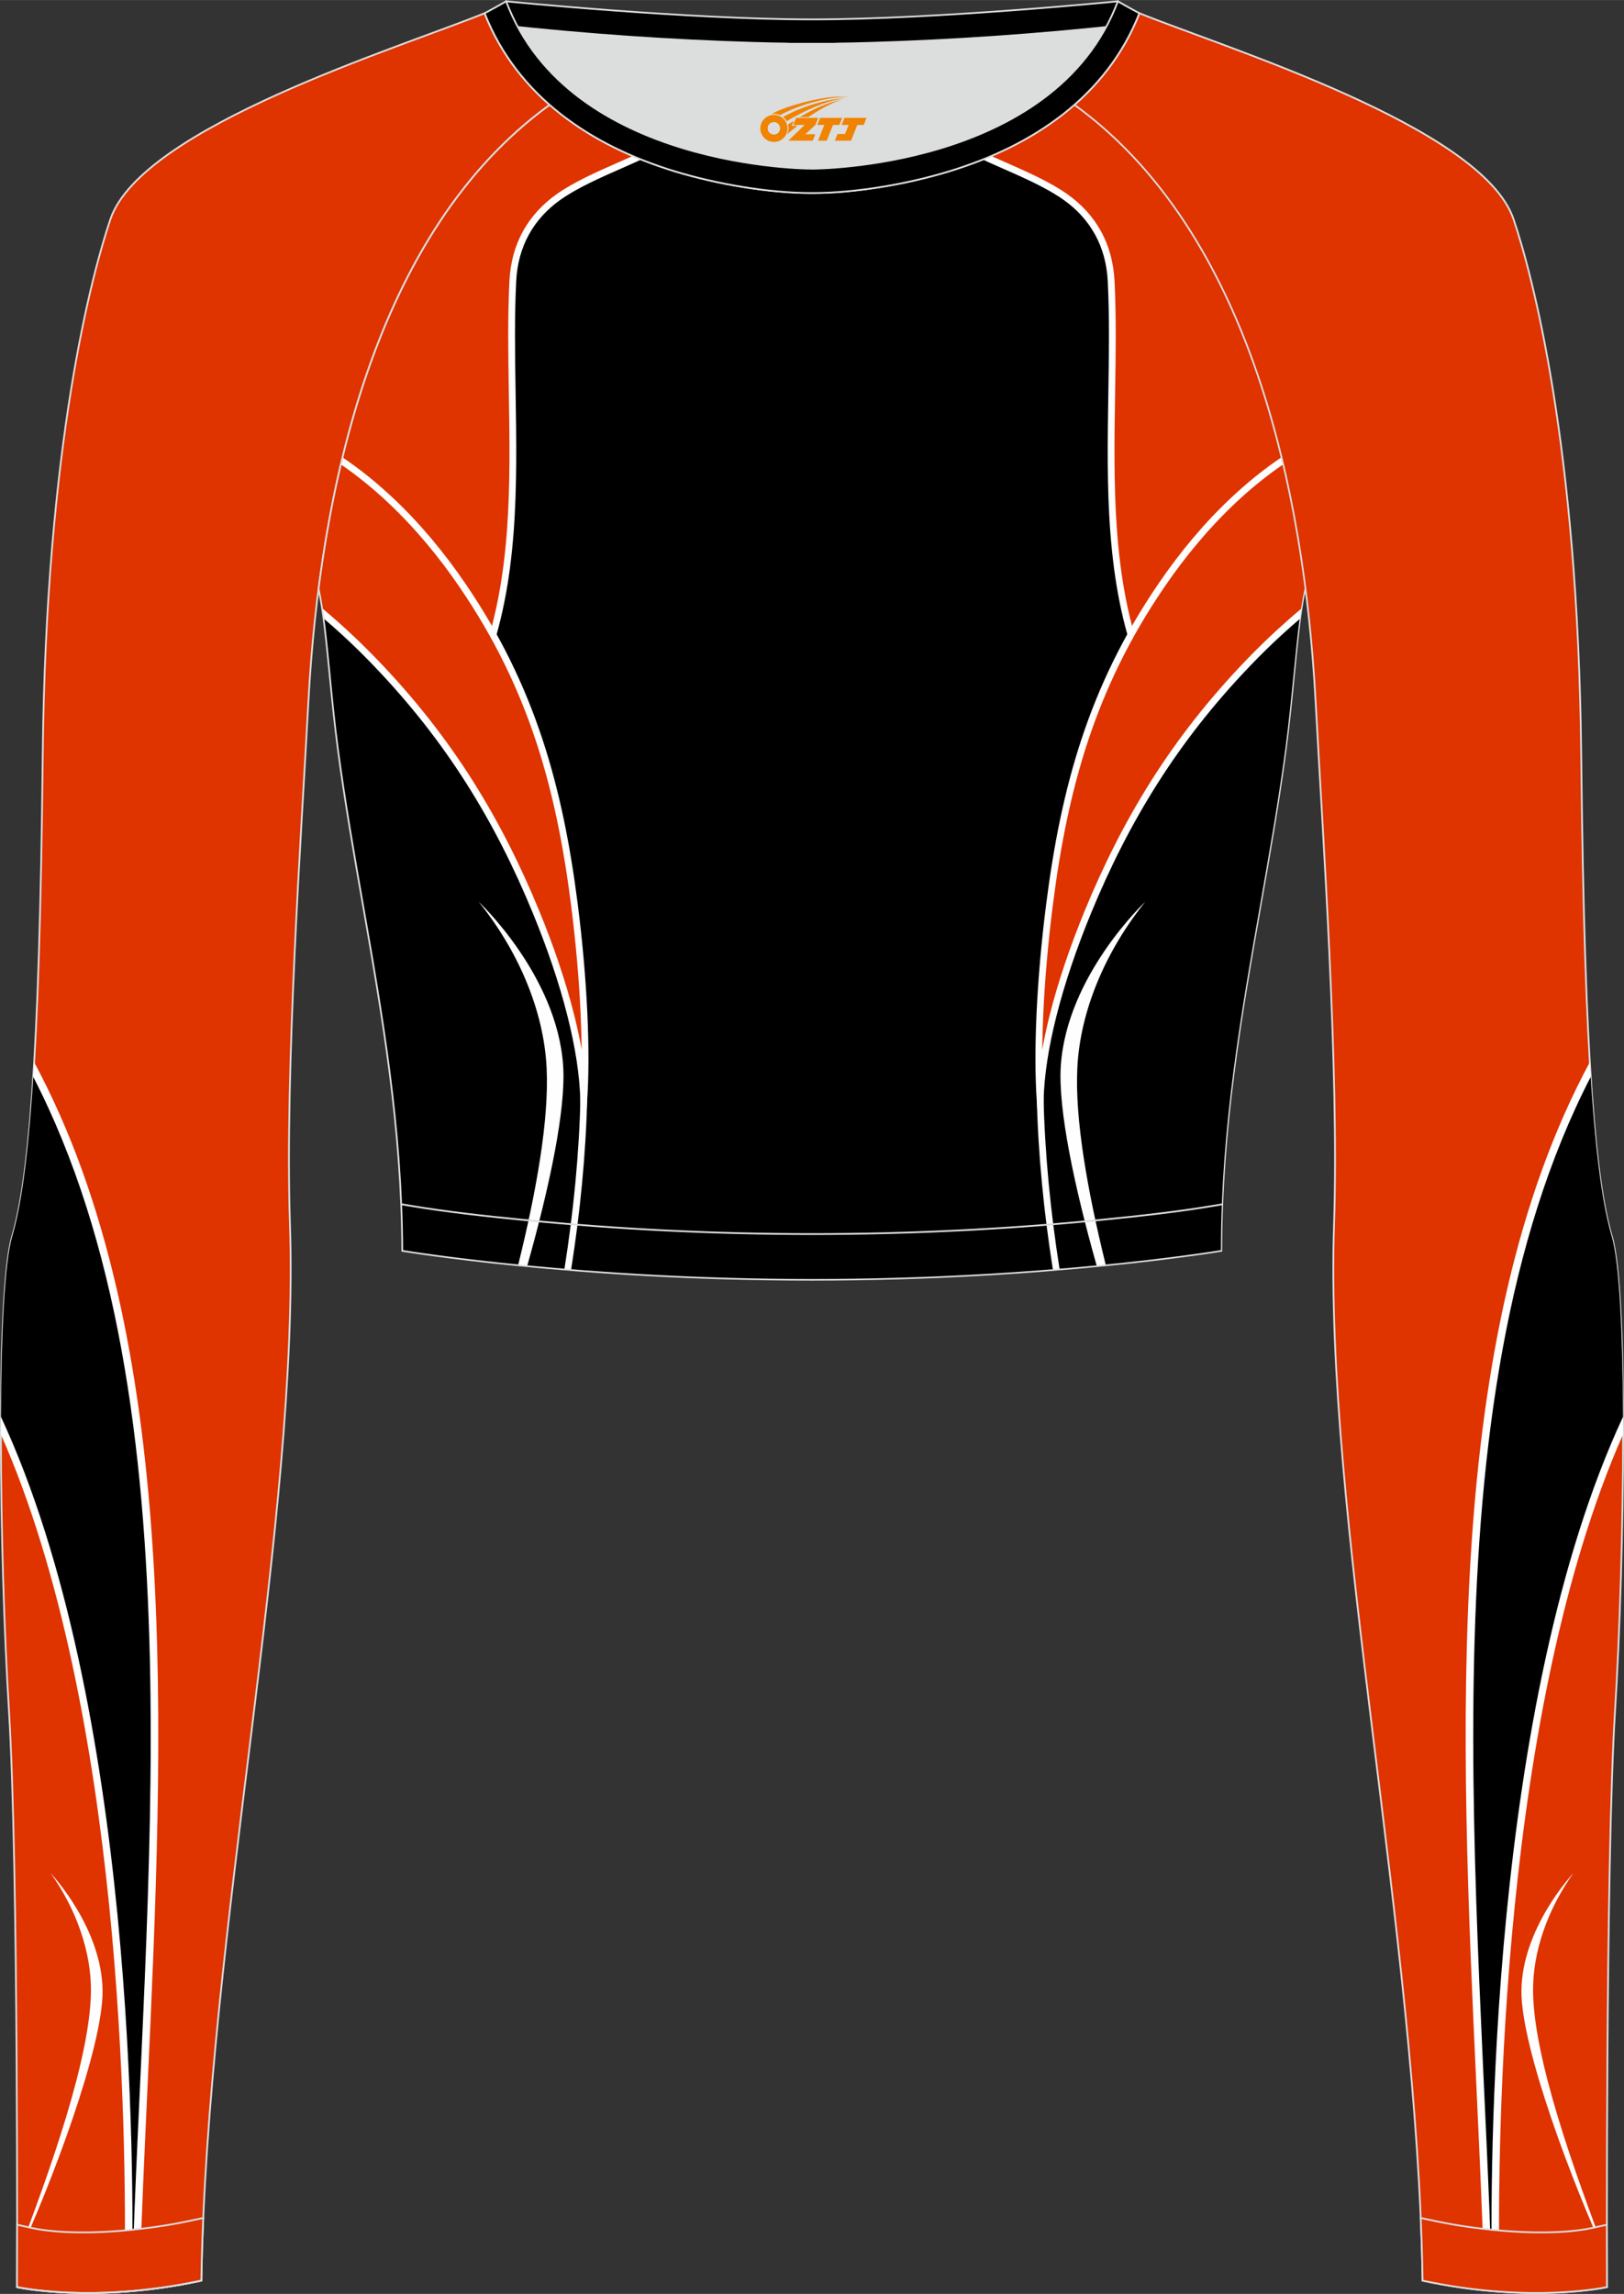
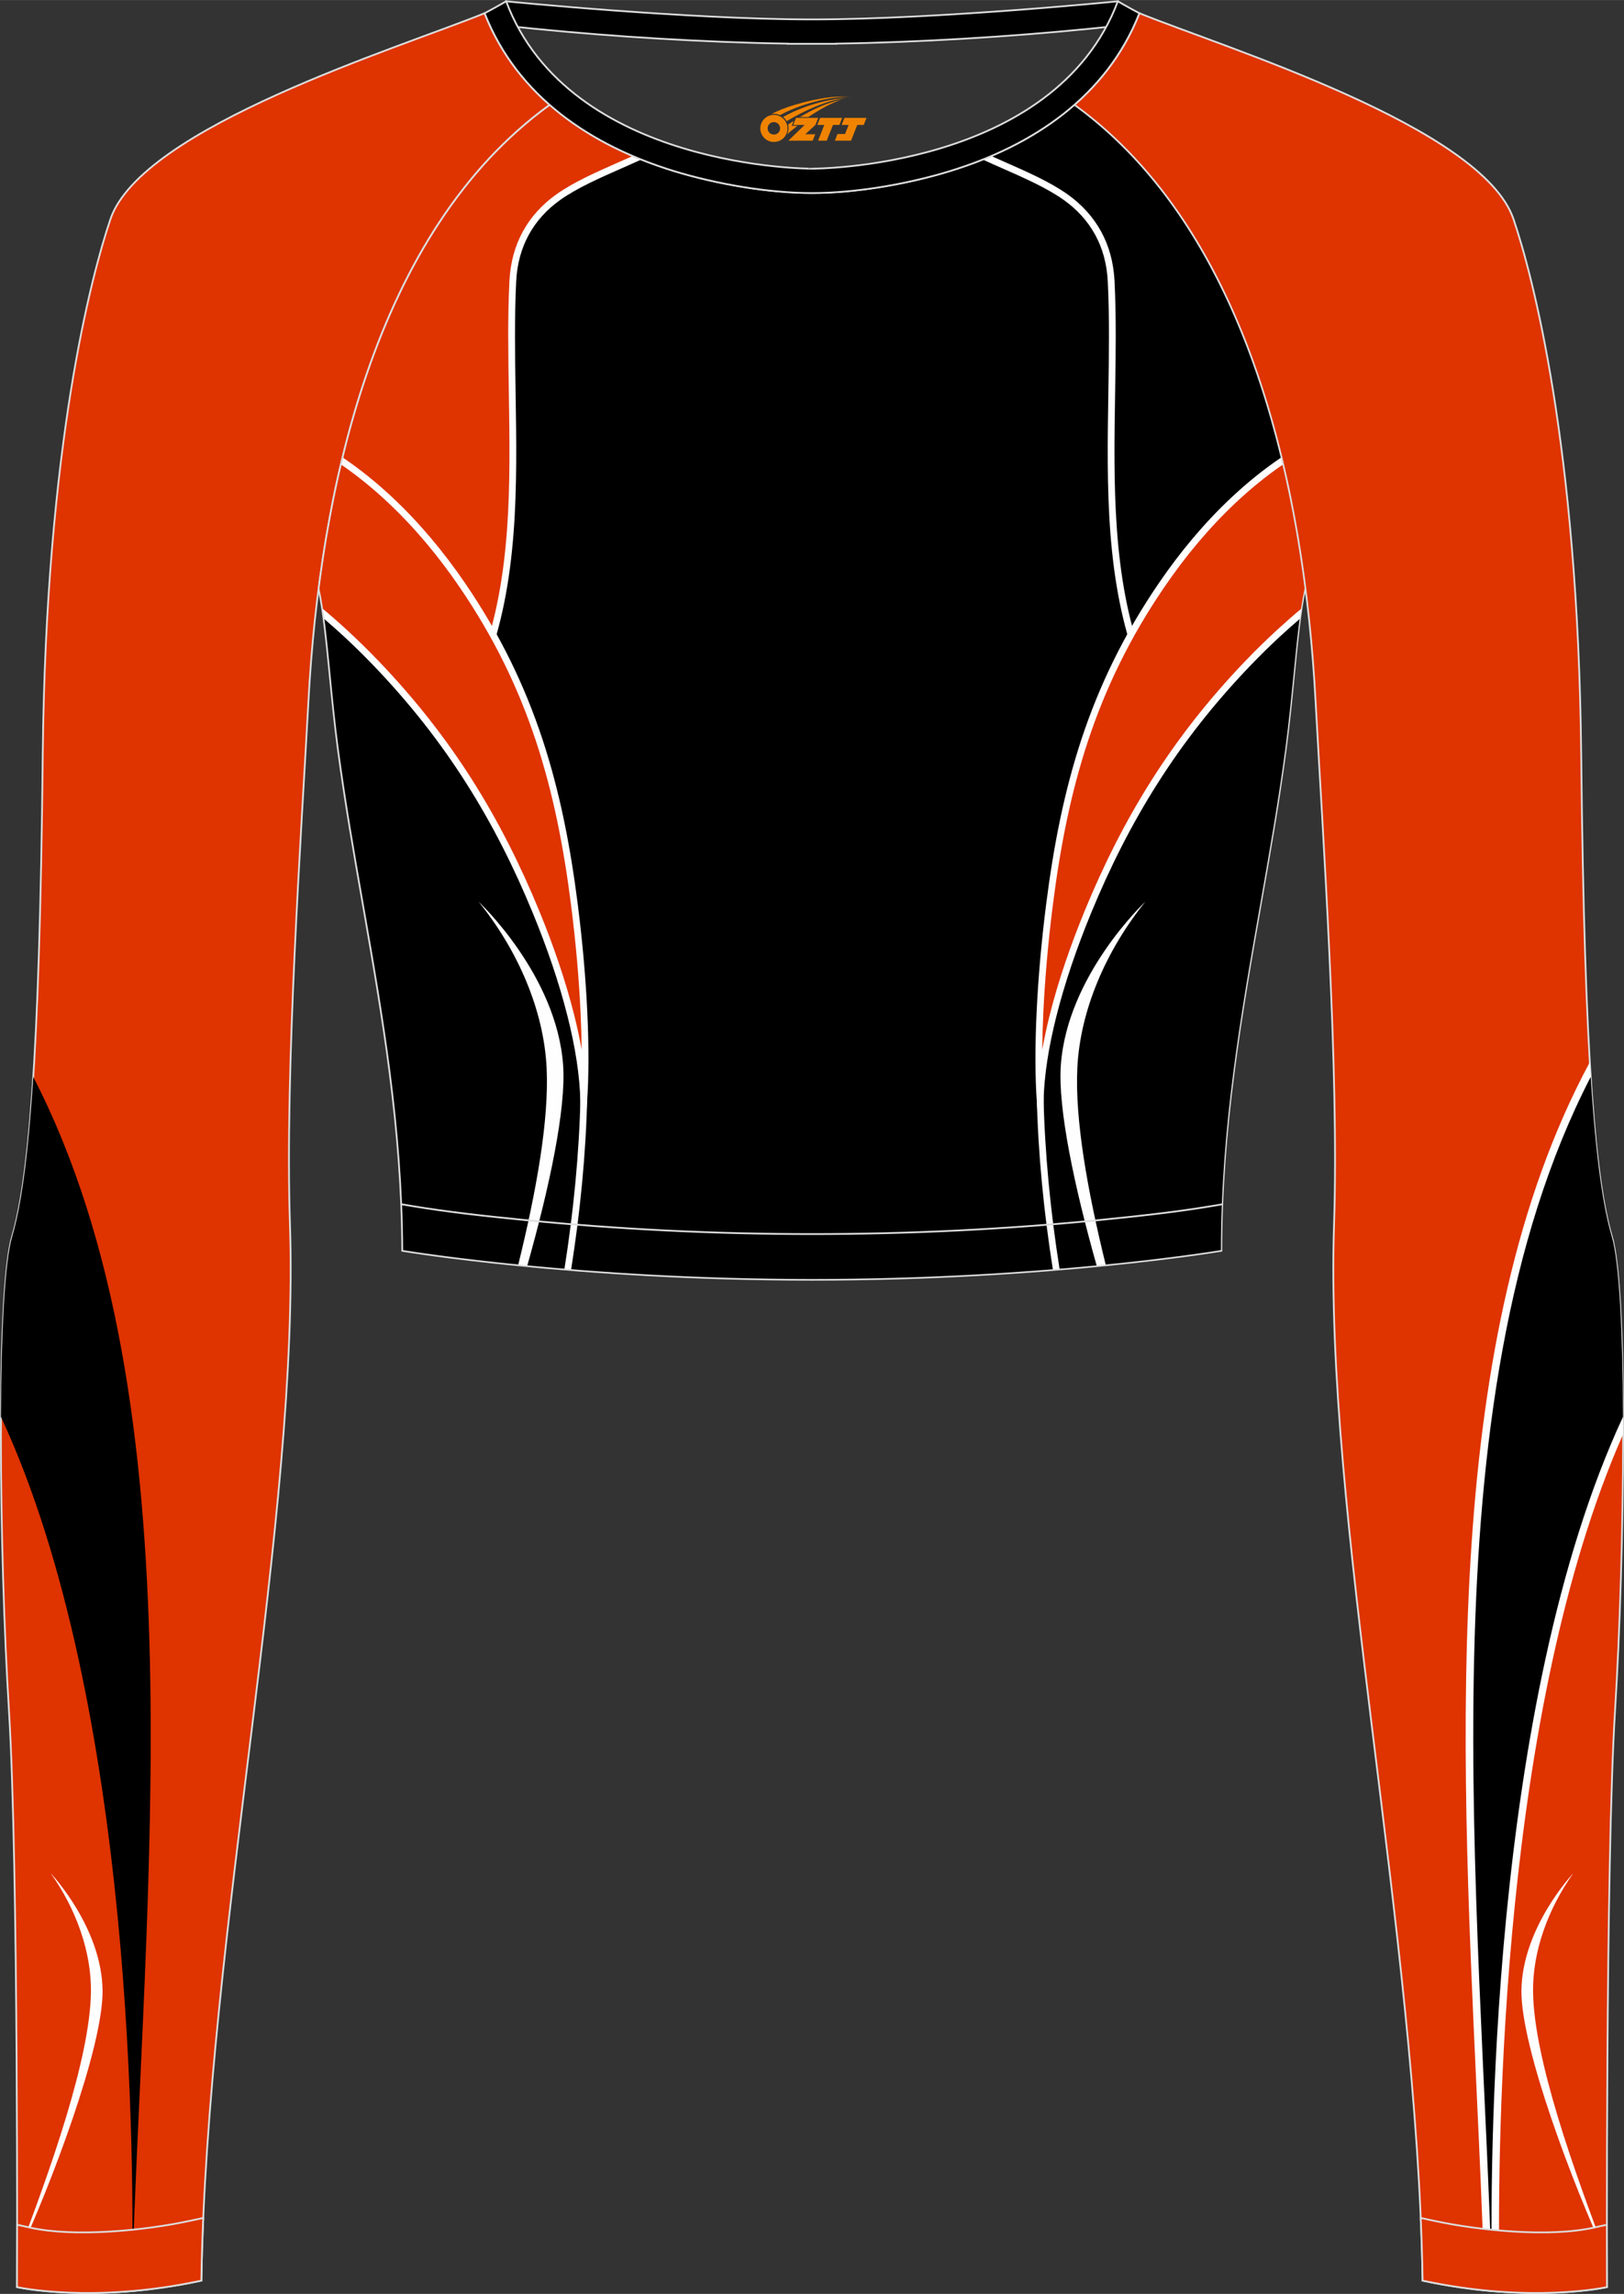
<svg xmlns="http://www.w3.org/2000/svg" version="1.1" id="图层_1" x="0px" y="0px" width="367.03px" height="518.23px" viewBox="0 0 367.03 518.22" enable-background="new 0 0 367.03 518.22" xml:space="preserve">
  <rect x="0" y="0" width="367.03" height="518.22" fill="#333333" stroke="none" />
  <g>
-     <path fill-rule="evenodd" clip-rule="evenodd" fill="#DCDDDD" d="M113.76,2.85c0,0,45.04,4.28,69.79,4.28s70.34-3.09,70.34-3.09   S241.33,40.8,183.46,40.8C125.59,40.79,113.76,2.85,113.76,2.85z" />
    <path fill-rule="evenodd" clip-rule="evenodd" fill="#000001" stroke="#DCDDDD" stroke-width="0.4" stroke-miterlimit="22.926" d="   M258.74,5.16l-5.47,0.6c-18.61,2.04-37.83,3.37-56.53,3.92c-2.57,0.08-5.14,0.13-7.72,0.17v0.04h-11.01V9.85   c-2.57-0.04-5.14-0.09-7.72-0.17c-18.7-0.55-37.91-1.88-56.53-3.92l-5.47-0.6l6.07-4.87c0,0,40.87,4.09,69.14,4.09   s69.11-4.09,69.11-4.09L258.74,5.16z" />
    <path fill-rule="evenodd" clip-rule="evenodd" fill="#DF3300" stroke="#DCDDDD" stroke-width="0.4" stroke-miterlimit="22.926" d="   M342.07,49.53c4.19,12.38,14.56,50.77,15.29,121.02s3.28,96.45,6.92,108.82c3.64,12.38,2.91,71.7,0.73,107.01   c-2.18,35.3-1.82,130.3-1.82,130.3s-17.11,3.82-41.67-1.46c-1.26-78.2-22.24-172.66-20.02-238.76c1.17-34.86-2.6-88.69-4.18-118.11   c-2.53-47.15-14.73-105.86-54.5-134.67v-0.01c6.29-5.51,11.4-12.33,14.69-20.69C276.77,10.8,335.02,28.67,342.07,49.53z" />
    <g>
      <path fill-rule="evenodd" clip-rule="evenodd" fill="#FFFFFF" d="M359.73,246.66c-28.71,58.1-26.51,138.97-23.13,213.72    c2.54-44.49,9.94-102.89,30.18-144.2c0.03,2.55,0.04,5.17,0.04,7.83c-27.5,62.27-28.46,158.41-27.96,190.05l0.11,3.66    c-1.13-0.08-2.28-0.18-3.47-0.3c-0.02-1.02-0.04-2.13-0.06-3.33c-0.42-13.6-1.07-27.74-1.74-42.17    c-3.72-80.48-7.85-169.86,25.6-231.96C359.43,242.32,359.58,244.55,359.73,246.66z" />
      <path fill-rule="evenodd" clip-rule="evenodd" d="M359.5,243.29c-38.1,73.78-24.74,185.2-22.25,274.3h-0.03    c-0.6-27.87-0.64-132.51,29.59-197.53c-0.09-18.96-0.84-34.92-2.54-40.68C362.34,272.79,360.71,262.28,359.5,243.29z" />
      <path fill-rule="evenodd" clip-rule="evenodd" fill="#FEFEFE" d="M355.58,423.17c0,0-11.63,12.28-11.73,26.61    c-0.09,12.85,11.71,43.96,19.33,60.38v-0.23c-7.49-19.62-16.5-44.79-16.7-59.89C346.34,440.91,349.85,431.23,355.58,423.17z" />
    </g>
    <path fill-rule="evenodd" clip-rule="evenodd" fill="#000001" d="M72.01,132.93L72.01,132.93c1.86,8.67,2.5,22.24,4.37,36.34   c4.92,36.95,14.4,72.23,14.55,113.28c0,0,38.98,6.55,92.58,6.55s92.58-6.55,92.58-6.55c0-40.87,9.62-76.33,14.55-113.28   c1.88-14.1,2.51-27.66,4.37-36.34c-5.31-41.2-19.32-85.35-52.11-109.17l-0.1-0.07c-7.94,6.95-17.78,11.81-28.28,15.01   c-9.35,2.85-21.14,4.92-31.01,4.91c-9.87,0.01-21.66-2.05-31.01-4.91c-10.51-3.21-20.34-8.07-28.28-15.01l-0.09,0.07l0,0   l-0.02,0.01c-0.57,0.41-1.13,0.84-1.69,1.26l-0.55,0.43c-0.37,0.29-0.74,0.57-1.1,0.86c-0.22,0.18-0.44,0.36-0.67,0.54   c-0.34,0.27-0.67,0.55-1,0.83l-0.63,0.53c-0.36,0.31-0.71,0.62-1.07,0.93c-0.18,0.15-0.35,0.31-0.53,0.46   c-0.52,0.46-1.03,0.93-1.53,1.4l-0.26,0.25c-0.42,0.4-0.84,0.8-1.26,1.21l-0.53,0.52c-0.33,0.33-0.67,0.66-0.99,1l-0.52,0.53   c-0.32,0.33-0.64,0.67-0.96,1.01l-0.54,0.58c-0.33,0.36-0.66,0.72-0.99,1.09l-0.42,0.47c-0.46,0.51-0.91,1.03-1.35,1.56l-0.37,0.45   c-0.34,0.4-0.67,0.8-1,1.21l-0.46,0.57c-0.29,0.36-0.57,0.71-0.85,1.07l-0.51,0.65c-0.29,0.38-0.58,0.76-0.87,1.15l-0.39,0.51   c-0.33,0.45-0.66,0.9-0.99,1.36l-0.3,0.41c-0.4,0.56-0.8,1.13-1.19,1.69l-0.4,0.6c-0.26,0.38-0.52,0.77-0.78,1.15l-0.49,0.74   c-0.24,0.36-0.47,0.73-0.7,1.09l-0.44,0.7c-0.25,0.4-0.49,0.8-0.74,1.2l-0.4,0.65c-0.3,0.49-0.59,0.98-0.88,1.48l-0.2,0.34l0,0   l-0.18,0.32c-0.29,0.51-0.58,1.02-0.87,1.53l-0.37,0.66c-0.23,0.41-0.46,0.83-0.68,1.25l-0.39,0.73l-0.63,1.21l-0.39,0.75   c-0.22,0.44-0.44,0.88-0.66,1.32l-0.31,0.62c-0.31,0.63-0.61,1.25-0.91,1.89l-0.35,0.74l-0.56,1.2l-0.42,0.92l-0.49,1.09   l-0.39,0.88l-0.51,1.19l-0.35,0.83l-0.53,1.28l-0.31,0.76c-0.26,0.65-0.53,1.31-0.78,1.97l-0.25,0.64l-0.53,1.38l-0.35,0.94   l-0.4,1.09l-0.37,1.02l-0.39,1.1l-0.32,0.92c-0.15,0.44-0.3,0.89-0.45,1.33l-0.41,1.23c-0.16,0.5-0.33,1-0.49,1.51l-0.34,1.09   l-0.3,0.98l-0.34,1.11l-0.3,0.99l-0.34,1.16l-0.28,0.98l-0.31,1.09l-0.32,1.16c-0.17,0.64-0.35,1.28-0.51,1.92l-0.27,1.02   l-0.31,1.22l-0.21,0.85l-0.3,1.22l-0.25,1.04l-0.24,1.02l-0.29,1.27l-0.21,0.92l-0.02,0.08c-0.14,0.65-0.29,1.29-0.43,1.94   l-0.21,1.01l-0.23,1.09l-0.24,1.2l-0.19,0.95l-0.23,1.18l-0.19,0.98l-0.23,1.2l-0.18,1l-0.19,1.08l-0.01,0.04   c-0.11,0.65-0.23,1.3-0.34,1.95l-0.22,1.3l-0.14,0.86l-0.18,1.13l-0.16,1.06l-0.18,1.21l-0.12,0.81l-0.18,1.25l-0.14,1l-0.15,1.1   C72.18,131.64,72.09,132.28,72.01,132.93z" />
    <g>
      <path fill-rule="evenodd" clip-rule="evenodd" fill="#DF3300" d="M74.4,117.54c1.36,2.16,2.9,4.32,4.69,6.48    c1.64,4.47,29.59,23.53,29.88,26.71c10.56-27.25,5.52-59.16,6.93-87.23c0.43-8.49,4.35-14.74,10.28-18.96    c4.89-3.48,11.96-6.24,17.8-8.9c-7.27-3.01-14.01-6.94-19.75-11.97l-0.09,0.07l0,0l-0.02,0.01c-0.57,0.41-1.13,0.84-1.69,1.26    l-0.55,0.43c-0.37,0.29-0.74,0.57-1.1,0.86c-0.22,0.18-0.44,0.36-0.67,0.54c-0.34,0.27-0.67,0.55-1,0.83l-0.63,0.53    c-0.36,0.31-0.71,0.62-1.07,0.93c-0.18,0.15-0.35,0.31-0.53,0.46c-0.52,0.46-1.03,0.93-1.53,1.4l-0.26,0.25    c-0.42,0.4-0.84,0.8-1.26,1.21l-0.53,0.52c-0.33,0.33-0.67,0.66-0.99,1l-0.52,0.53c-0.32,0.33-0.64,0.67-0.96,1.01l-0.54,0.58    c-0.33,0.36-0.66,0.72-0.99,1.09l-0.42,0.47c-0.46,0.51-0.91,1.03-1.35,1.56l-0.37,0.45c-0.34,0.4-0.67,0.8-1,1.21l-0.46,0.57    c-0.29,0.36-0.57,0.71-0.85,1.07l-0.51,0.65c-0.29,0.38-0.58,0.76-0.87,1.15l-0.39,0.51c-0.33,0.45-0.66,0.9-0.99,1.36l-0.3,0.41    c-0.4,0.56-0.8,1.13-1.19,1.69l-0.4,0.6c-0.26,0.38-0.52,0.77-0.78,1.15l-0.49,0.74c-0.24,0.36-0.47,0.73-0.7,1.09l-0.44,0.7    c-0.25,0.4-0.49,0.8-0.74,1.2l-0.4,0.65c-0.3,0.49-0.59,0.98-0.88,1.48l-0.2,0.34l0,0l-0.18,0.32c-0.29,0.51-0.58,1.02-0.87,1.53    l-0.37,0.66c-0.23,0.41-0.46,0.83-0.68,1.25l-0.39,0.73l-0.63,1.21l-0.39,0.75c-0.22,0.44-0.44,0.88-0.66,1.32l-0.31,0.62    c-0.31,0.63-0.61,1.25-0.91,1.89l-0.35,0.74l-0.56,1.2l-0.42,0.92l-0.49,1.09l-0.39,0.88l-0.51,1.19l-0.35,0.83l-0.53,1.28    l-0.31,0.76c-0.26,0.65-0.53,1.31-0.78,1.97l-0.25,0.64l-0.53,1.38l-0.35,0.94l-0.4,1.09l-0.37,1.02l-0.39,1.1l-0.32,0.92    c-0.15,0.44-0.3,0.89-0.45,1.33l-0.41,1.23c-0.16,0.5-0.33,1-0.49,1.51l-0.34,1.09l-0.3,0.98l-0.34,1.11l-0.3,0.99l-0.34,1.16    l-0.28,0.98l-0.31,1.09L79,97.09c-0.17,0.64-0.35,1.28-0.51,1.92l-0.27,1.02l-0.31,1.22l-0.21,0.85l-0.3,1.22l-0.25,1.04    l-0.24,1.02l-0.29,1.27l-0.21,0.92l-0.02,0.08c-0.14,0.65-0.29,1.29-0.43,1.94l-0.21,1.01l-0.23,1.09l-0.24,1.2l-0.19,0.95    l-0.23,1.18L74.67,116l-0.23,1.2L74.4,117.54z" />
      <path fill-rule="evenodd" clip-rule="evenodd" fill="#FEFEFE" d="M74.2,118.65c1.24,1.92,2.64,3.84,4.22,5.76    c1.11,2.55,8.72,8.57,16.03,14.36c6.96,5.51,13.64,10.8,13.76,12.04l0.3,3.23l1.17-3.03c7.54-19.44,7.19-41.17,6.85-62.21    c-0.14-8.6-0.28-17.09,0.13-25.26c0.2-3.98,1.19-7.45,2.81-10.44c1.73-3.19,4.18-5.83,7.15-7.94c3.81-2.71,9.03-5.01,13.92-7.16    c1.51-0.66,2.99-1.32,4.4-1.97c-0.65-0.26-1.29-0.52-1.93-0.8c-1,0.45-2.04,0.91-3.09,1.37c-4.95,2.18-10.24,4.5-14.19,7.31    c-3.16,2.25-5.76,5.06-7.61,8.46c-1.72,3.17-2.77,6.86-2.99,11.09c-0.41,8.19-0.27,16.72-0.13,25.36    c0.33,20.38,0.67,41.4-6.21,60.21c-2.15-2.57-7.68-6.95-13.39-11.47c-7.27-5.75-14.83-11.74-15.59-13.81l-0.04-0.12l-0.09-0.1    c-1.95-2.37-3.63-4.74-5.07-7.11l-0.15,0.79l-0.18,1L74.2,118.65z" />
      <path fill-rule="evenodd" clip-rule="evenodd" fill="#DF3300" d="M72.98,138.58c4.34,3.65,8.31,7.43,11.92,11.18    c16.59,17.25,27.66,35.41,36.27,56.34c5.91,14.36,10.52,30.1,10.74,42.77c0.76-10.45,0.17-26.68-2.09-44.45    c-3.33-26.22-9.51-49.05-25.34-72.24c-7.6-11.13-16.78-20.93-27.26-28.07l-0.06,0.25l-0.24,1.02l-0.29,1.27l-0.21,0.92l-0.02,0.08    c-0.14,0.65-0.29,1.29-0.43,1.94l-0.21,1.01l-0.23,1.09l-0.24,1.2l-0.19,0.95l-0.23,1.18L74.68,116l-0.23,1.2l-0.18,1l-0.19,1.08    l-0.01,0.04c-0.11,0.65-0.23,1.3-0.34,1.95l-0.22,1.3l-0.14,0.86l-0.18,1.13l-0.16,1.06l-0.18,1.21l-0.12,0.81l-0.18,1.25l-0.14,1    l-0.15,1.1c-0.09,0.65-0.17,1.29-0.26,1.93l0,0C72.37,134.63,72.69,136.53,72.98,138.58z" />
      <path fill-rule="evenodd" clip-rule="evenodd" fill="#FEFEFE" d="M73.14,139.71c1.48,1.26,2.91,2.53,4.31,3.81    c2.44,2.25,4.74,4.51,6.91,6.77c8.25,8.58,15.14,17.39,21.03,26.67c5.9,9.28,10.8,19.01,15.08,29.43    c3.12,7.59,5.88,15.56,7.81,23.26c1.71,6.79,2.77,13.35,2.88,19.23l0.3,16.8l1.22-16.76c0.39-5.41,0.43-12.37,0.05-20.3    c-0.35-7.41-1.05-15.67-2.15-24.3c-1.67-13.15-4.06-25.46-8.01-37.4c-3.96-11.95-9.49-23.52-17.45-35.17    c-4.85-7.1-10.34-13.67-16.41-19.36c-3.57-3.35-7.34-6.4-11.3-9.07l0,0l-0.25,1.04l-0.13,0.54c3.71,2.55,7.26,5.43,10.63,8.6    c5.98,5.61,11.4,12.09,16.19,19.11c7.88,11.53,13.35,22.97,17.27,34.79c3.92,11.83,6.29,24.05,7.95,37.11    c1.09,8.57,1.79,16.79,2.14,24.18c0.14,2.96,0.22,5.79,0.25,8.45c-0.46-2.57-1.03-5.21-1.7-7.87c-1.95-7.77-4.73-15.81-7.88-23.47    c-4.32-10.51-9.27-20.32-15.2-29.67c-5.94-9.35-12.89-18.24-21.22-26.91c-2.19-2.28-4.52-4.57-6.97-6.83    c-1.81-1.67-3.7-3.33-5.66-4.96C72.93,138.18,73.04,138.94,73.14,139.71z" />
      <path fill-rule="evenodd" clip-rule="evenodd" fill="#FEFEFE" d="M129.06,286.9c2.08-13.14,3.36-26.23,3.66-39.15l-1.52-0.03    c-0.3,12.89-1.58,25.94-3.65,39.06L129.06,286.9z" />
      <path fill-rule="evenodd" clip-rule="evenodd" fill="#FEFEFE" d="M108.17,203.7c0,0,17.7,16.54,19.1,37    c0.67,9.82-3.06,27.4-8.13,45.32l-2.04-0.2c4.15-16.82,7-32.87,6.44-44.51C122.92,228.24,117.07,214.72,108.17,203.7z" />
-       <path fill-rule="evenodd" clip-rule="evenodd" fill="#DF3300" d="M292.62,117.54c-1.36,2.16-2.9,4.32-4.69,6.48    c-1.64,4.47-29.59,23.53-29.88,26.71c-10.56-27.25-5.52-59.16-6.93-87.23c-0.43-8.49-4.35-14.74-10.28-18.96    c-4.89-3.48-11.96-6.24-17.8-8.9c7.27-3.01,14.01-6.94,19.75-11.97l0.1,0.07C271.64,44.63,285.95,81.12,292.62,117.54z" />
      <path fill-rule="evenodd" clip-rule="evenodd" fill="#FEFEFE" d="M292.82,118.65c-1.24,1.92-2.64,3.84-4.22,5.76    c-1.11,2.55-8.72,8.57-16.03,14.36c-6.96,5.51-13.64,10.8-13.76,12.04l-0.3,3.23l-1.17-3.03c-7.54-19.44-7.19-41.17-6.85-62.21    c0.14-8.6,0.28-17.09-0.13-25.26c-0.2-3.98-1.19-7.45-2.81-10.44c-1.73-3.19-4.18-5.83-7.15-7.94c-3.81-2.71-9.03-5.01-13.92-7.16    c-1.51-0.66-2.99-1.31-4.4-1.97c0.65-0.26,1.29-0.52,1.93-0.8c1,0.45,2.04,0.91,3.09,1.37c4.95,2.18,10.24,4.5,14.19,7.31    c3.16,2.25,5.76,5.06,7.61,8.46c1.72,3.17,2.77,6.86,2.99,11.09c0.41,8.19,0.27,16.72,0.13,25.36    c-0.33,20.38-0.67,41.4,6.21,60.21c2.15-2.57,7.68-6.95,13.39-11.47c7.27-5.75,14.83-11.74,15.59-13.81l0.04-0.12l0.09-0.1    c1.95-2.37,3.63-4.74,5.07-7.11C292.55,117.17,292.69,117.91,292.82,118.65z" />
      <path fill-rule="evenodd" clip-rule="evenodd" fill="#DF3300" d="M294.04,138.58c-4.34,3.65-8.31,7.43-11.92,11.18    c-16.59,17.25-27.66,35.41-36.27,56.34c-5.91,14.36-10.52,30.1-10.74,42.77c-0.76-10.45-0.17-26.68,2.09-44.45    c3.33-26.22,9.51-49.05,25.34-72.24c7.6-11.13,16.78-20.93,27.26-28.07c2.29,9.57,3.99,19.27,5.22,28.81    C294.65,134.63,294.33,136.53,294.04,138.58z" />
      <path fill-rule="evenodd" clip-rule="evenodd" fill="#FEFEFE" d="M293.88,139.71c-1.48,1.26-2.91,2.53-4.31,3.81    c-2.44,2.25-4.74,4.51-6.91,6.77c-8.25,8.58-15.14,17.39-21.03,26.67c-5.9,9.28-10.8,19.01-15.09,29.43    c-3.12,7.59-5.88,15.56-7.81,23.26c-1.71,6.79-2.77,13.35-2.88,19.23l-0.3,16.8l-1.22-16.76c-0.39-5.41-0.43-12.37-0.05-20.3    c0.35-7.41,1.05-15.67,2.15-24.3c1.67-13.15,4.06-25.46,8.01-37.4c3.96-11.95,9.49-23.52,17.45-35.17    c4.85-7.1,10.34-13.67,16.41-19.36c3.57-3.35,7.34-6.4,11.3-9.07c0.13,0.53,0.26,1.06,0.38,1.59c-3.71,2.55-7.26,5.43-10.63,8.59    c-5.98,5.61-11.4,12.09-16.19,19.11c-7.88,11.53-13.35,22.97-17.27,34.79c-3.92,11.83-6.29,24.05-7.95,37.11    c-1.09,8.57-1.79,16.79-2.14,24.18c-0.14,2.96-0.22,5.79-0.25,8.45c0.46-2.57,1.03-5.21,1.7-7.87c1.95-7.77,4.73-15.81,7.88-23.47    c4.32-10.51,9.27-20.32,15.2-29.67c5.94-9.35,12.89-18.24,21.22-26.91c2.19-2.28,4.52-4.57,6.98-6.83    c1.82-1.67,3.7-3.33,5.66-4.96C294.09,138.18,293.99,138.94,293.88,139.71z" />
      <path fill-rule="evenodd" clip-rule="evenodd" fill="#FEFEFE" d="M237.97,286.9c-2.08-13.14-3.36-26.23-3.66-39.15l1.52-0.03    c0.3,12.89,1.58,25.94,3.65,39.06L237.97,286.9z" />
      <path fill-rule="evenodd" clip-rule="evenodd" fill="#FEFEFE" d="M258.85,203.7c0,0-17.7,16.54-19.1,37    c-0.67,9.82,3.06,27.4,8.13,45.32l2.04-0.2c-4.15-16.82-7-32.87-6.44-44.51C244.1,228.24,249.96,214.72,258.85,203.7z" />
    </g>
    <path fill-rule="evenodd" clip-rule="evenodd" fill="#DF3300" stroke="#DCDDDD" stroke-width="0.4" stroke-miterlimit="22.926" d="   M24.95,49.53C20.77,61.9,10.39,100.3,9.66,170.55C8.94,240.79,6.39,267,2.75,279.37c-3.64,12.38-2.91,71.7-0.73,107.01   c2.18,35.3,1.82,130.3,1.82,130.3s17.11,3.82,41.67-1.46c1.26-78.2,22.24-172.66,20.02-238.76c-1.17-34.86,2.6-88.69,4.18-118.11   c2.53-47.15,14.73-105.86,54.5-134.67v-0.01c-6.29-5.51-11.39-12.33-14.69-20.69C90.26,10.8,32.01,28.67,24.95,49.53z" />
    <g>
-       <path fill-rule="evenodd" clip-rule="evenodd" fill="#FFFFFF" d="M7.72,239.97c33.45,62.09,29.32,151.48,25.6,231.96    c-0.67,14.43-1.32,28.57-1.74,42.17c-0.02,1.21-0.04,2.32-0.06,3.33c-1.19,0.12-2.35,0.22-3.47,0.3l0.11-3.66    c0.5-31.63-0.45-127.78-27.96-190.04c0-2.67,0.01-5.28,0.04-7.84c20.24,41.31,27.64,99.71,30.18,144.2    c3.38-74.75,5.59-155.62-23.13-213.72C7.45,244.55,7.59,242.32,7.72,239.97z" />
      <path fill-rule="evenodd" clip-rule="evenodd" d="M7.52,243.29c38.1,73.78,24.74,185.2,22.25,274.3h0.03    c0.6-27.87,0.64-132.51-29.59-197.53c0.09-18.96,0.84-34.92,2.54-40.68C4.68,272.79,6.31,262.28,7.52,243.29z" />
      <path fill-rule="evenodd" clip-rule="evenodd" fill="#FEFEFE" d="M11.45,423.17c0,0,11.63,12.28,11.73,26.61    c0.09,12.85-11.71,43.96-19.33,60.38v-0.23c7.49-19.62,16.5-44.79,16.7-59.89C20.68,440.91,17.18,431.23,11.45,423.17z" />
    </g>
    <path fill-rule="evenodd" clip-rule="evenodd" fill="#DCDDDD" d="M71.84,132.93L71.84,132.93L71.84,132.93v-0.02l0.13-0.97   l0.13-0.97l0,0l0.15-1.1l0.14-1l0,0l0.18-1.25l0,0l0.12-0.81l0,0l0.18-1.21l0,0l0.16-1.06l0,0l0.18-1.13l0,0l0.14-0.86l0.22-1.3   l0,0c0.11-0.67,0.22-1.32,0.34-1.95l0,0l0.01-0.04l0.19-1.08l0.18-1l0,0l0.23-1.2L74.7,115l0,0l0.23-1.18l0,0l0.19-0.95l0,0   l0.24-1.2l0,0l0.23-1.09l0.21-1.01l0,0l0.21-0.97l0,0l0.22-0.97l0,0l0.02-0.08l0.21-0.92l0,0l0.29-1.27l0,0l0.24-1.02l0,0   l0.25-1.04l0,0l0.3-1.22l0,0l0.21-0.85l0,0l0.31-1.22l0,0l0.27-1.02c0.16-0.62,0.33-1.26,0.51-1.92l0.32-1.16l0,0l0.31-1.09l0,0   l0.28-0.98l0,0l0.34-1.16l0,0l0.3-0.99l0,0l0.34-1.11l0,0l0.3-0.98l0,0l0.34-1.09l0,0l0.24-0.75l0,0l0.25-0.75l0,0l0.41-1.23l0,0   l0.22-0.67l0,0l0.23-0.67l0,0l0.32-0.92l0.39-1.1l0,0l0.37-1.02l0,0l0.4-1.1l0,0l0.35-0.94l0,0l0.53-1.38l0.25-0.64l0,0l0.39-0.99   l0,0l0.39-0.98l0,0l0.31-0.76l0.53-1.28l0,0l0.35-0.83l0,0l0.51-1.19l0,0l0.39-0.88l0,0l0.49-1.09l0,0l0.42-0.92l0,0l0.56-1.2l0,0   l0.35-0.74l0,0l0.45-0.95l0,0l0.46-0.94l0,0l0.31-0.62l0.33-0.66l0,0l0.33-0.66l0,0l0.39-0.75l0,0l0.63-1.21l0,0l0.39-0.73l0,0   l0.34-0.62l0,0L94,58.67l0.37-0.66l0,0l0.43-0.77l0,0l0.44-0.76l0.18-0.31v-0.01v-0.01l0.2-0.34l0.44-0.74l0,0l0.44-0.74l0,0   l0.4-0.65l0.37-0.6l0,0l0.37-0.6l0,0l0.44-0.7l0,0l0.35-0.55l0,0l0.35-0.54l0,0l0.49-0.74l0,0l0.39-0.58l0,0l0.39-0.58l0,0l0.4-0.6   l0,0l0.59-0.85l0,0l0.6-0.84l0,0l0.3-0.41l0.49-0.68l0,0l0.5-0.68l0,0l0.39-0.51l0,0l0.44-0.58l0,0l0.44-0.57l0,0l0.51-0.65l0,0   l0.42-0.54l0,0l0.43-0.53l0,0l0.46-0.57l0,0l0.5-0.61l0,0l0.5-0.6l0.37-0.45l0,0c0.23-0.27,0.46-0.54,0.67-0.78l0.68-0.77l0,0   l0.42-0.47l0.49-0.55l0,0l0.5-0.54l0,0l0.54-0.58l0,0l0.48-0.5l0,0l0.48-0.5l0,0l0.52-0.53l0,0l0.5-0.5l0,0l0.5-0.5l0.53-0.52l0,0   c0.42-0.41,0.84-0.81,1.26-1.21l0.26-0.24l0,0c0.24-0.22,0.5-0.46,0.77-0.71l0,0l0.77-0.7l0,0l0.36-0.32l0,0l0.16-0.14   c0.34-0.3,0.69-0.6,1.07-0.93l0,0l0.63-0.53l0,0l0.5-0.42l0,0l0.5-0.41l0,0c0.23-0.19,0.46-0.37,0.67-0.54l0,0l0.55-0.43l0,0   l0.55-0.43l0,0l0.55-0.43l0,0c0.29-0.22,0.57-0.43,0.84-0.64c0.28-0.21,0.56-0.42,0.85-0.63l0.01-0.01l0,0l0.09-0.07l0.11-0.08   l0.1,0.09c3.82,3.34,8.08,6.2,12.64,8.62c4.9,2.6,10.15,4.7,15.58,6.36c4.83,1.47,10.31,2.74,15.84,3.61l0,0   c5.16,0.82,10.37,1.29,15.13,1.29c4.76,0.01,9.97-0.47,15.13-1.29l0,0c5.53-0.87,11.01-2.14,15.84-3.61   c5.42-1.65,10.67-3.75,15.58-6.36c4.56-2.42,8.82-5.28,12.64-8.62l0.1-0.09l0.11,0.08l0.09,0.07   c14.85,10.79,25.85,25.73,33.94,42.68c9.8,20.54,15.33,44.02,18.24,66.61v0.03l-0.01,0.03c-1.1,5.1-1.77,11.91-2.52,19.51   c-0.52,5.31-1.09,11.01-1.86,16.81c-1.57,11.81-3.63,23.46-5.69,35.17c-4.4,24.98-8.86,50.28-8.86,78.09v0.15l-0.14,0.02   c-0.11,0.02-38.99,6.55-92.61,6.55s-92.49-6.54-92.61-6.55l-0.14-0.02v-0.15c-0.1-27.93-4.53-53.21-8.89-78.16   c-2.05-11.69-4.08-23.3-5.65-35.1c-0.77-5.8-1.33-11.5-1.86-16.81c-0.75-7.61-1.42-14.41-2.52-19.52v-0.02v-0.05H71.84z    M72.18,132.92c1.1,5.11,1.77,11.92,2.52,19.53c0.52,5.31,1.08,11.01,1.86,16.8c1.57,11.77,3.6,23.39,5.65,35.09   c4.36,24.91,8.78,50.16,8.9,78.07c2.58,0.42,40.6,6.53,92.41,6.53c51.8,0,89.82-6.1,92.41-6.53c0.02-27.78,4.47-53.06,8.86-78   c2.06-11.72,4.12-23.37,5.69-35.16c0.77-5.79,1.33-11.49,1.86-16.8c0.75-7.61,1.42-14.41,2.51-19.52   c-2.91-22.55-8.43-45.99-18.21-66.48c-8.07-16.89-19.03-31.79-33.82-42.54c-3.81,3.32-8.06,6.17-12.6,8.58   c-4.92,2.61-10.19,4.72-15.64,6.38c-4.84,1.48-10.34,2.75-15.88,3.62c-5.18,0.82-10.4,1.3-15.18,1.29   c-4.78,0.01-10-0.47-15.18-1.29c-5.54-0.88-11.04-2.14-15.88-3.62c-5.45-1.66-10.72-3.77-15.64-6.38   c-4.54-2.41-8.79-5.25-12.6-8.58l0,0l0,0c-0.28,0.2-0.56,0.41-0.85,0.62c-0.29,0.22-0.57,0.43-0.84,0.63l-0.55,0.43l0,0l-0.55,0.43   l-0.55,0.43c-0.24,0.19-0.45,0.36-0.67,0.54l-0.5,0.41l-0.5,0.42l-0.63,0.53c-0.34,0.29-0.7,0.61-1.06,0.93l-0.16,0.14L117,29.74   l-0.77,0.7c-0.24,0.22-0.49,0.45-0.76,0.7l-0.26,0.24l0,0c-0.42,0.4-0.84,0.8-1.26,1.2l-0.53,0.52l-0.5,0.5l-0.5,0.5l-0.51,0.53   l-0.48,0.5l-0.48,0.5l-0.54,0.58l-0.5,0.54l0,0l-0.49,0.55L109,37.77l-0.68,0.77c-0.24,0.27-0.46,0.53-0.67,0.78l-0.37,0.45   l-0.5,0.6l-0.5,0.6l-0.46,0.57l-0.43,0.53l-0.42,0.54l-0.51,0.65l-0.44,0.57l-0.44,0.58l-0.38,0.51l-0.5,0.67l-0.49,0.68l-0.3,0.41   l-0.59,0.84l-0.59,0.85l-0.4,0.59l0,0l-0.39,0.58l-0.38,0.58l-0.49,0.74l-0.35,0.54l-0.35,0.54l-0.44,0.7l-0.37,0.6l-0.37,0.6   l-0.4,0.65l-0.44,0.74l-0.44,0.74l0,0l-0.2,0.33l0,0v0.01l-0.18,0.32l0,0l-0.44,0.76l-0.43,0.76l0,0l-0.37,0.66l-0.34,0.62   l-0.34,0.62l-0.39,0.72l-0.63,1.21l-0.39,0.75l-0.33,0.66l-0.33,0.66l-0.31,0.62l-0.46,0.94l-0.45,0.94l-0.35,0.74l0,0l-0.56,1.2   L89,69.44l-0.49,1.09l-0.39,0.88l-0.51,1.19l0,0l-0.35,0.82l-0.53,1.28l-0.31,0.75l-0.39,0.98l-0.39,0.99l-0.25,0.64l-0.53,1.38   l0,0l-0.35,0.94l0,0l-0.4,1.1l0,0l-0.37,1.02l-0.39,1.1l-0.32,0.92l-0.23,0.67l-0.22,0.67l-0.41,1.23l0,0l-0.25,0.75l-0.24,0.75   l-0.34,1.09l-0.3,0.98l-0.34,1.11l0,0l-0.3,0.99l-0.34,1.16l-0.28,0.98l-0.31,1.09l0,0l-0.32,1.15c-0.17,0.62-0.34,1.26-0.51,1.92   l-0.27,1.02l0,0l-0.31,1.22l-0.21,0.85l-0.3,1.22l-0.25,1.04l0,0l-0.24,1.02l-0.29,1.26l-0.21,0.92l-0.02,0.08l-0.22,0.97l0,0   l-0.21,0.97l-0.21,1.01l-0.23,1.09l-0.24,1.2l0,0l-0.19,0.95l-0.23,1.18l-0.19,0.98l-0.23,1.2l-0.18,0.99l-0.19,1.08l0,0   l-0.01,0.04l0,0c-0.12,0.67-0.23,1.32-0.34,1.95l-0.22,1.3l-0.14,0.86l-0.18,1.13l-0.16,1.05l0,0l-0.18,1.21l-0.12,0.81l-0.18,1.25   l-0.14,0.99L72.4,131l-0.13,0.97L72.18,132.92z" />
    <path fill-rule="evenodd" clip-rule="evenodd" fill="#DF3300" stroke="#DCDDDD" stroke-width="0.4" stroke-miterlimit="22.926" d="   M3.86,502.59c0,8.69-0.02,14.09-0.02,14.09s17.11,3.82,41.67-1.46c0.07-4.67,0.22-9.39,0.43-14.16l-3.32,0.71   c-9.81,2.11-25.74,3.72-35.8,1.48L3.86,502.59z" />
-     <path fill="none" stroke="#DCDDDD" stroke-width="0.4" stroke-miterlimit="22.926" d="M3.84,516.68c0,0,17.11,3.82,41.67-1.46" />
    <path fill-rule="evenodd" clip-rule="evenodd" fill="#DF3300" stroke="#DCDDDD" stroke-width="0.4" stroke-miterlimit="22.926" d="   M363.16,502.59c0,8.69,0.02,14.09,0.02,14.09s-17.11,3.82-41.67-1.46c-0.07-4.67-0.22-9.39-0.43-14.16l3.32,0.71   c9.81,2.11,25.74,3.72,35.8,1.48L363.16,502.59z" />
    <path fill-rule="evenodd" clip-rule="evenodd" fill="#000001" stroke="#DCDDDD" stroke-width="0.4" stroke-miterlimit="22.926" d="   M114.39,0.29c0,0-1.72,1.01-4.86,2.7c7.44,18.9,24.13,29.96,42.97,35.71c9.36,2.85,21.14,4.92,31.02,4.91   c9.87,0.01,21.66-2.05,31.01-4.91c18.84-5.75,35.53-16.81,42.97-35.71c-3.14-1.68-4.86-2.7-4.86-2.7   c-14.32,38.03-69.13,37.81-69.13,37.81S128.71,38.33,114.39,0.29z" />
    <path fill="none" stroke="#DCDDDD" stroke-width="0.4" stroke-miterlimit="22.926" d="M276.3,272.05l-1.93,0.33   c-8.4,1.42-17.16,2.36-25.63,3.21c-21.64,2.15-43.49,3.2-65.23,3.2c-21.73,0-43.55-1.05-65.17-3.2   c-8.49-0.84-17.27-1.79-25.69-3.21l-1.96-0.33" />
  </g>
  <g id="图层_x0020_1">
    <path fill="#F08300" d="M172.01,30.03c0.416,1.136,1.472,1.984,2.752,2.032c0.144,0,0.304,0,0.448-0.016h0.016   c0.016,0,0.064,0,0.128-0.016c0.032,0,0.048-0.016,0.08-0.016c0.064-0.016,0.144-0.032,0.224-0.048c0.016,0,0.016,0,0.032,0   c0.192-0.048,0.4-0.112,0.576-0.208c0.192-0.096,0.4-0.224,0.608-0.384c0.672-0.56,1.104-1.408,1.104-2.352   c0-0.224-0.032-0.448-0.08-0.672l0,0C177.85,28.15,177.8,27.98,177.72,27.8C177.25,26.71,176.17,25.95,174.9,25.95C173.21,25.95,171.83,27.32,171.83,29.02C171.83,29.37,171.89,29.71,172.01,30.03L172.01,30.03L172.01,30.03z M176.31,29.05L176.31,29.05C176.28,29.83,175.62,30.43,174.84,30.39C174.05,30.36,173.46,29.71,173.49,28.92c0.032-0.784,0.688-1.376,1.472-1.344   C175.73,27.61,176.34,28.28,176.31,29.05L176.31,29.05z" />
    <polygon fill="#F08300" points="190.34,26.63 ,189.7,28.22 ,188.26,28.22 ,186.84,31.77 ,184.89,31.77 ,186.29,28.22 ,184.71,28.22    ,185.35,26.63" />
    <path fill="#F08300" d="M192.31,21.9c-1.008-0.096-3.024-0.144-5.056,0.112c-2.416,0.304-5.152,0.912-7.616,1.664   C177.59,24.28,175.72,25,174.37,25.77C174.57,25.74,174.76,25.72,174.95,25.72c0.48,0,0.944,0.112,1.36,0.288   C180.41,23.69,187.61,21.64,192.31,21.9L192.31,21.9L192.31,21.9z" />
    <path fill="#F08300" d="M177.78,27.37c4-2.368,8.88-4.672,13.488-5.248c-4.608,0.288-10.224,2-14.288,4.304   C177.3,26.68,177.57,27,177.78,27.37C177.78,27.37,177.78,27.37,177.78,27.37z" />
    <polygon fill="#F08300" points="195.83,26.63 ,195.21,28.22 ,193.75,28.22 ,192.34,31.77 ,191.88,31.77 ,190.37,31.77 ,188.68,31.77    ,189.27,30.27 ,190.98,30.27 ,191.8,28.22 ,190.21,28.22 ,190.85,26.63" />
    <polygon fill="#F08300" points="184.92,26.63 ,184.28,28.22 ,181.99,30.33 ,184.25,30.33 ,183.67,31.77 ,178.18,31.77 ,181.85,28.22    ,179.27,28.22 ,179.91,26.63" />
    <path fill="#F08300" d="M190.2,22.49c-3.376,0.752-6.464,2.192-9.424,3.952h1.888C185.09,24.87,187.43,23.44,190.2,22.49z    M179.4,27.31C178.77,27.69,178.71,27.74,178.1,28.15c0.064,0.256,0.112,0.544,0.112,0.816c0,0.496-0.112,0.976-0.32,1.392   c0.176-0.16,0.32-0.304,0.432-0.4c0.272-0.24,0.768-0.64,1.6-1.296l0.32-0.256H178.92l0,0L179.4,27.31L179.4,27.31L179.4,27.31z" />
  </g>
</svg>